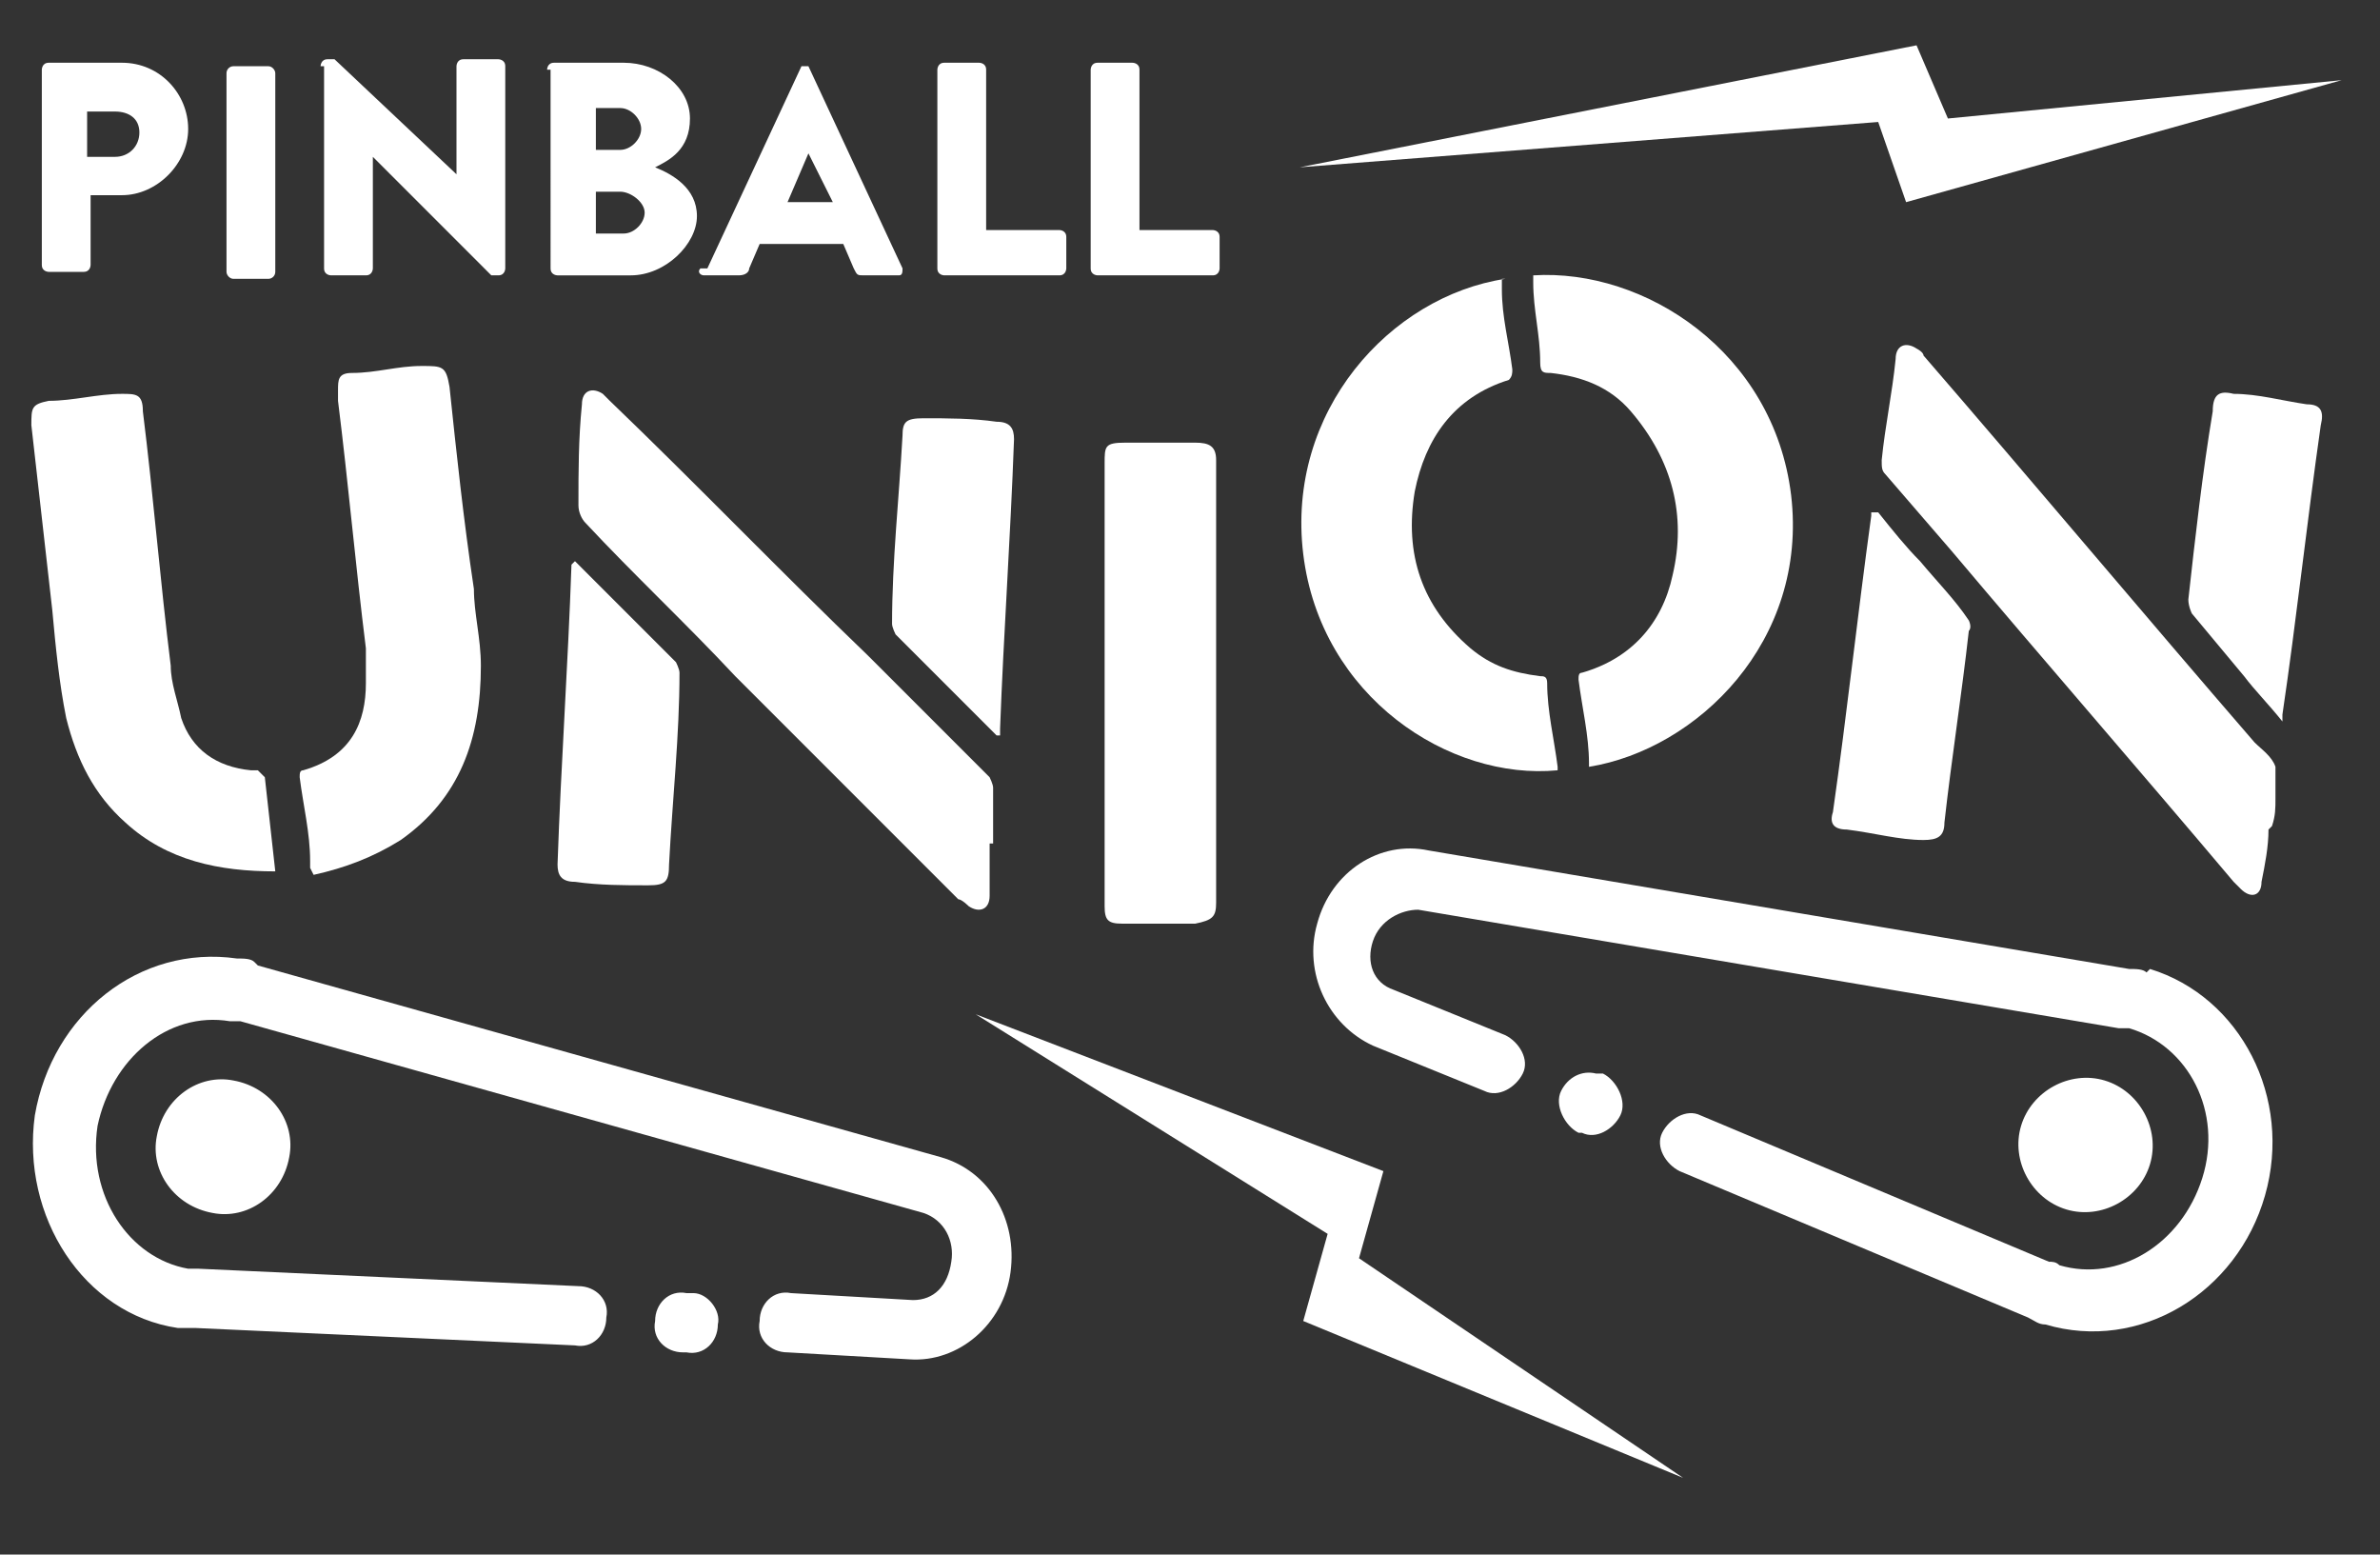
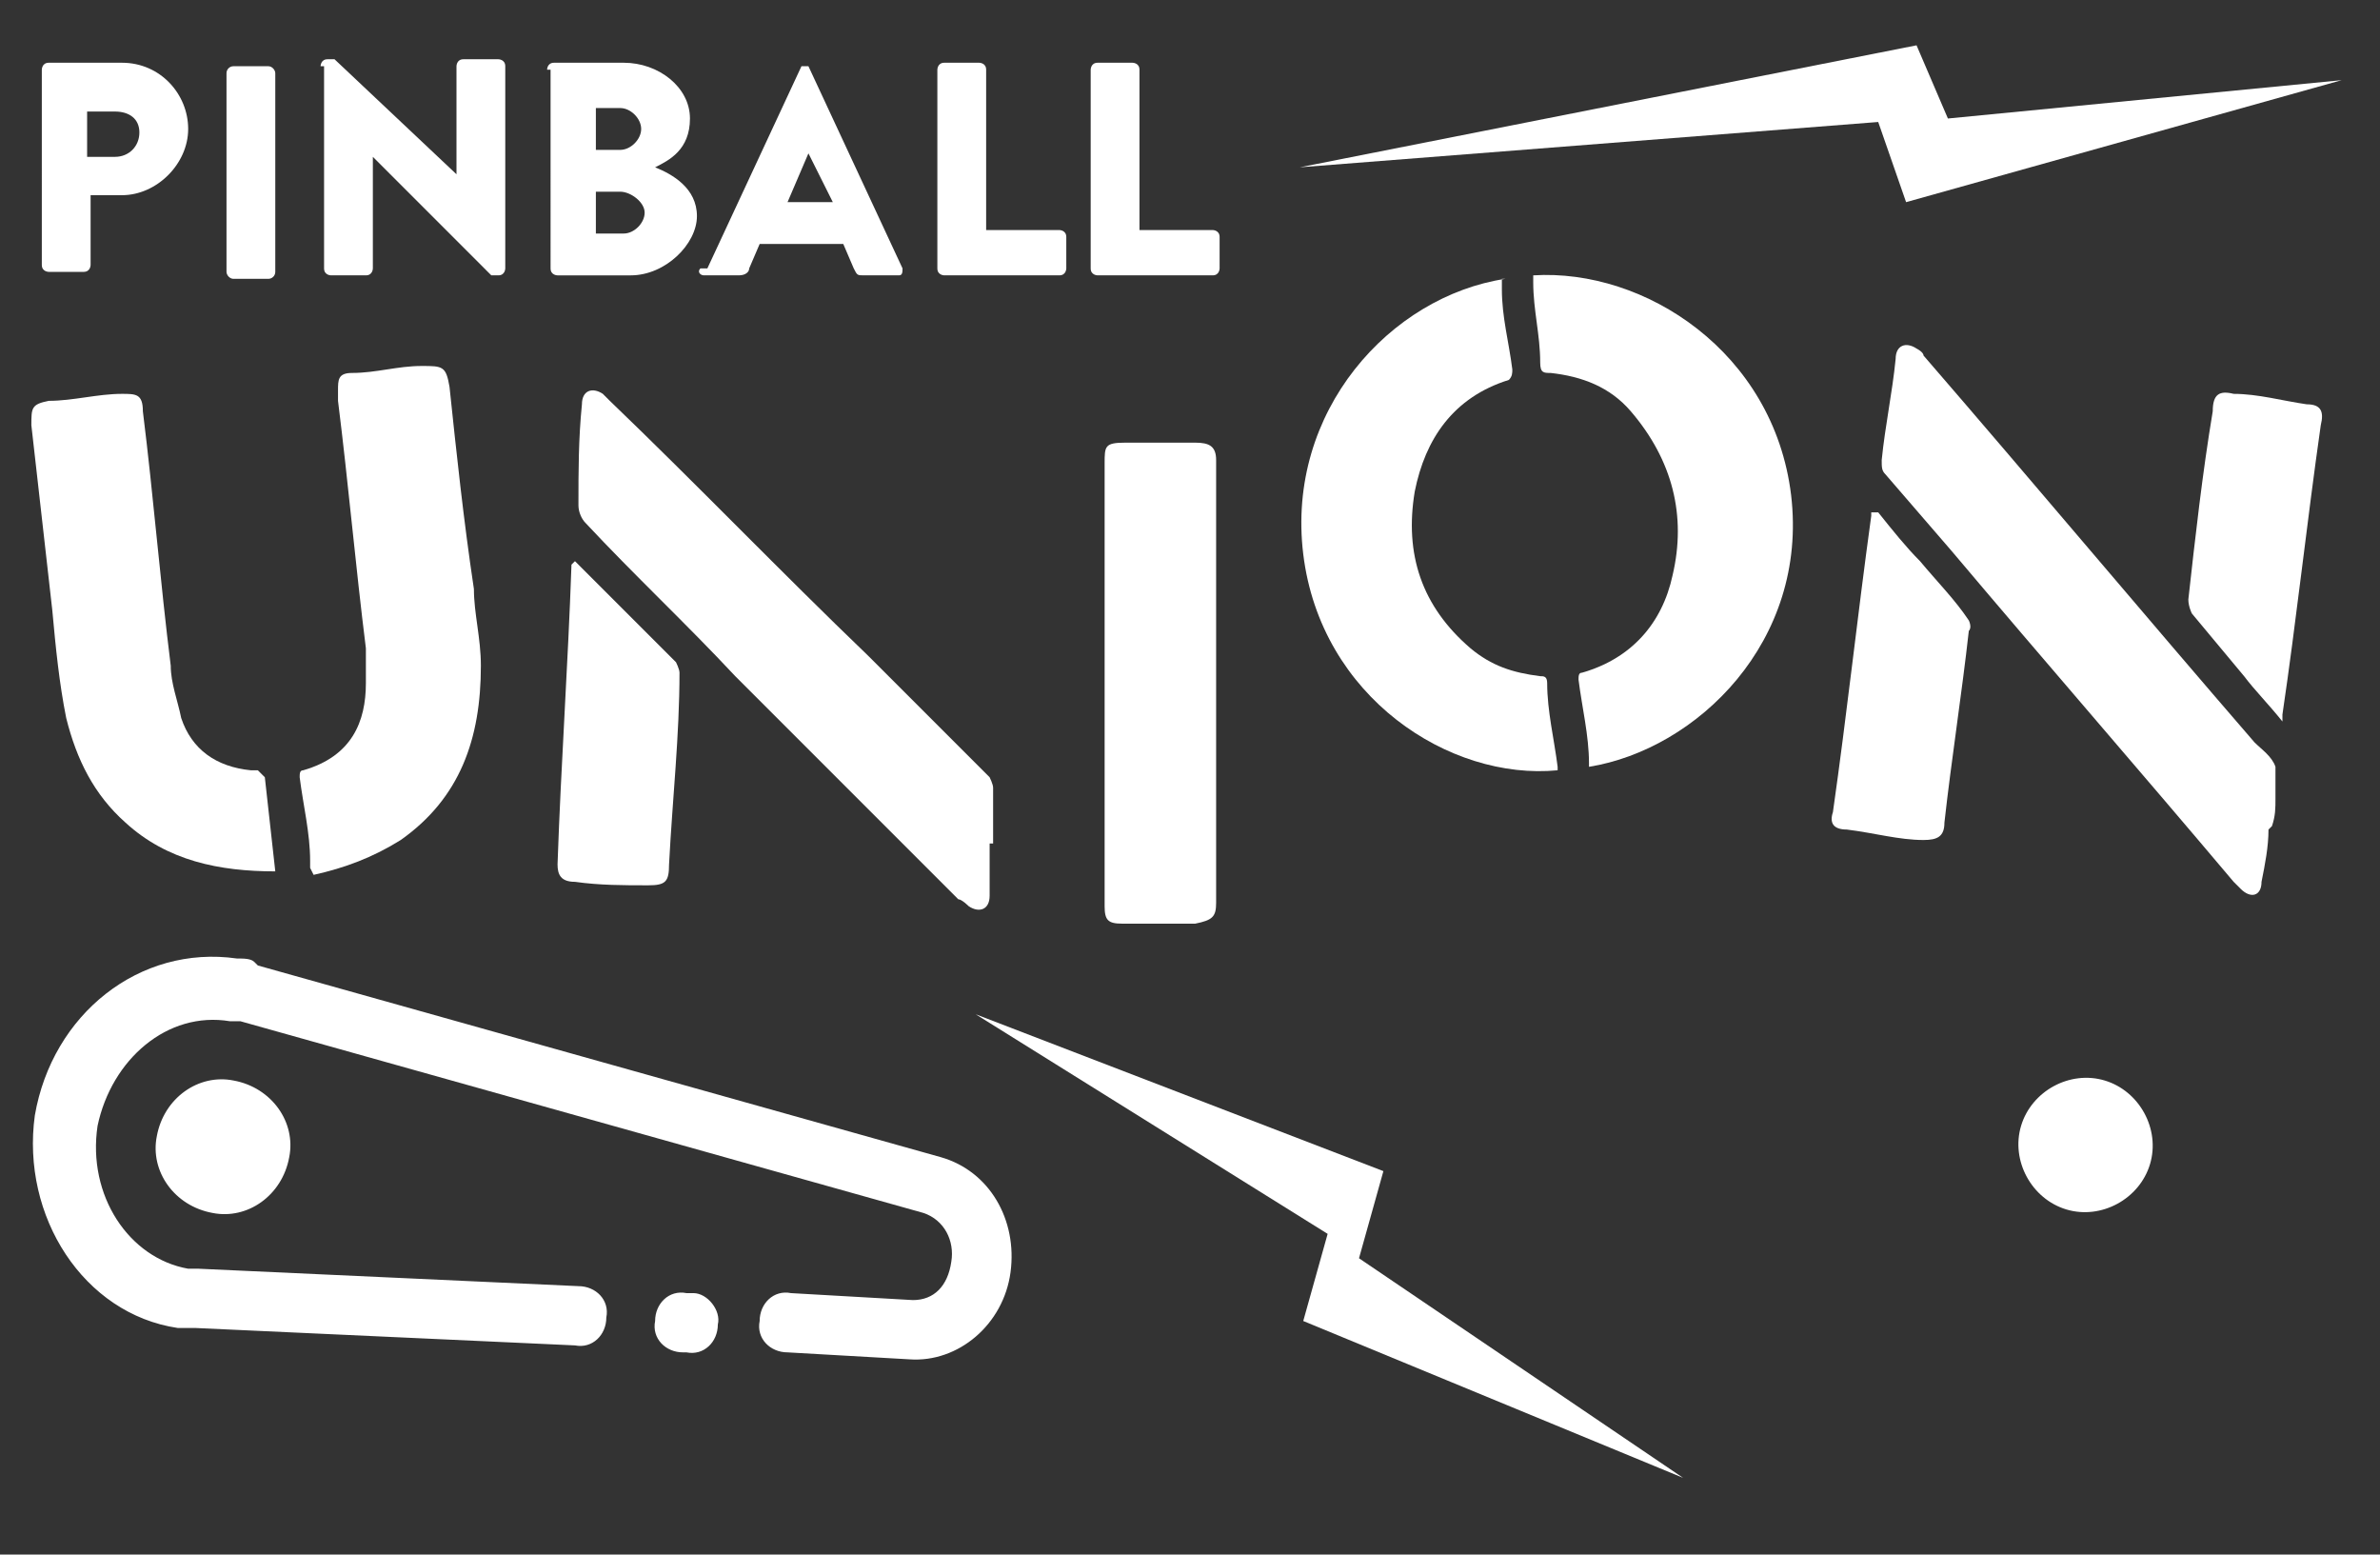
<svg xmlns="http://www.w3.org/2000/svg" viewBox="0 0 68.3 44.6">
  <rect x="0" y="0" width="68.3" height="44.6" fill="#333333" stroke="none" />
  <defs>
    <style>      .st0 {        fill: #fff;      }      .st1 {        fill: none;      }      .st2 {        clip-path: url(#clippath-1);      }      .st3 {        stroke: #1d1d1b;        stroke-miterlimit: 10;      }      .st4 {        display: none;      }      .st5 {        clip-path: url(#clippath);      }    </style>
    <clipPath id="clippath">
      <rect class="st1" x="-11.9" y="-25.7" width="91.9" height="91.9" />
    </clipPath>
    <clipPath id="clippath-1">
      <rect class="st1" x="-11.9" y="-25.7" width="91.9" height="91.9" />
    </clipPath>
  </defs>
  <g id="Layer_2" class="st4">
    <rect class="st3" y=".8" width="68.3" height="43" />
  </g>
  <g id="Layer_1">
    <g class="st5">
      <g class="st2">
        <path class="st0" d="M43.1,8c0,0,0,.2,0,.3,0,.8.2,1.5.3,2.3,0,.1,0,.2-.1.3-1.6.5-2.4,1.7-2.7,3.2-.3,1.8.2,3.3,1.6,4.5.6.5,1.2.7,2,.8.1,0,.2,0,.2.2,0,.8.2,1.6.3,2.4,0,0,0,0,0,.1-3.1.3-6.8-2.1-7.3-6.2-.5-4.1,2.5-7.4,5.8-7.9" />
        <path class="st0" d="M45.6,22s0,0,0-.1c0-.8-.2-1.6-.3-2.4,0-.1,0-.2.1-.2,1.4-.4,2.3-1.4,2.6-2.8.4-1.7,0-3.3-1.2-4.7-.6-.7-1.4-1-2.3-1.1-.2,0-.3,0-.3-.3,0-.8-.2-1.5-.2-2.3,0,0,0-.2,0-.2,3.2-.2,6.9,2.2,7.4,6.3.5,4.2-2.7,7.3-5.8,7.8" />
        <path class="st0" d="M8.9,24.9c0,0,0-.1,0-.2,0-.8-.2-1.6-.3-2.4,0-.1,0-.2.1-.2,1.4-.4,1.8-1.4,1.8-2.5,0-.3,0-.7,0-1-.3-2.4-.5-4.7-.8-7.1,0,0,0-.2,0-.3,0-.3,0-.5.4-.5.7,0,1.3-.2,2-.2.6,0,.7,0,.8.6.2,1.9.4,3.8.7,5.8,0,.7.2,1.4.2,2.2,0,2.1-.6,3.8-2.3,5-.8.5-1.6.8-2.5,1" />
        <path class="st0" d="M7.6,22.3c.1.9.2,1.8.3,2.7-1.6,0-3.1-.3-4.3-1.4-.9-.8-1.4-1.8-1.7-3-.2-1-.3-2-.4-3.1-.2-1.8-.4-3.5-.6-5.3,0-.5,0-.6.5-.7.7,0,1.4-.2,2.1-.2.4,0,.6,0,.6.5.3,2.4.5,4.9.8,7.3,0,.5.2,1,.3,1.5.3.9,1,1.4,2,1.5,0,0,.1,0,.2,0" />
        <path class="st0" d="M31.7,19.6c0-2.1,0-4.2,0-6.3,0-.5,0-.6.6-.6.7,0,1.4,0,2,0,.4,0,.6.1.6.5,0,4.2,0,8.5,0,12.7,0,.4-.1.5-.6.6-.7,0-1.4,0-2.1,0-.4,0-.5-.1-.5-.5,0-2.1,0-4.2,0-6.4" />
        <path class="st0" d="M28.4,24.2c0,.5,0,1,0,1.5,0,.4-.3.5-.6.3,0,0-.2-.2-.3-.2-2.1-2.1-4.3-4.3-6.4-6.4-1.4-1.5-2.9-2.9-4.3-4.4-.1-.1-.2-.3-.2-.5,0-1,0-1.9.1-2.9,0-.4.3-.5.6-.3,0,0,.1.1.2.2,2.5,2.4,4.9,4.9,7.4,7.3,1.2,1.2,2.3,2.3,3.5,3.5,0,0,.1.2.1.3,0,.5,0,1.1,0,1.6" />
        <path class="st0" d="M16.5,16.1c0,0,.1.1.2.2.9.9,1.8,1.8,2.7,2.7,0,0,.1.2.1.3,0,1.8-.2,3.6-.3,5.5,0,.5-.1.6-.6.6-.7,0-1.4,0-2.1-.1-.4,0-.5-.2-.5-.5.1-2.9.3-5.7.4-8.6,0,0,0,0,0,0" />
-         <path class="st0" d="M28.6,21.1c-.6-.6-1.2-1.2-1.8-1.8-.4-.4-.7-.7-1.1-1.1,0,0-.1-.2-.1-.3,0-1.8.2-3.6.3-5.4,0-.4.1-.5.6-.5.7,0,1.4,0,2.1.1.4,0,.5.2.5.5-.1,2.8-.3,5.6-.4,8.3,0,0,0,.1,0,.2" />
        <path class="st0" d="M65.1,23.8c0,.5-.1,1-.2,1.5,0,.4-.3.5-.6.2,0,0-.1-.1-.2-.2-2.7-3.2-5.4-6.3-8.1-9.5-.6-.7-1.3-1.5-1.9-2.2-.1-.1-.1-.2-.1-.4.1-1,.3-1.9.4-2.9,0-.4.3-.5.6-.3,0,0,.2.1.2.2,3.2,3.7,6.3,7.4,9.5,11.1.2.2.5.4.6.7,0,.3,0,.6,0,.9,0,.3,0,.5-.1.8" />
        <path class="st0" d="M53.9,14.7c.4.5.8,1,1.2,1.4.5.6,1,1.1,1.4,1.7,0,0,.1.2,0,.3-.2,1.8-.5,3.7-.7,5.5,0,.4-.2.5-.6.5-.7,0-1.4-.2-2.2-.3-.4,0-.5-.2-.4-.5.4-2.8.7-5.6,1.1-8.5,0,0,0,0,0-.1" />
        <path class="st0" d="M65.5,20.7c-.4-.5-.8-.9-1.1-1.3-.5-.6-1-1.2-1.5-1.8,0,0-.1-.2-.1-.4.2-1.8.4-3.6.7-5.4,0-.5.2-.6.6-.5.7,0,1.4.2,2.1.3.4,0,.5.2.4.6-.4,2.8-.7,5.6-1.1,8.3,0,0,0,0,0,.1" />
        <path class="st0" d="M1.2,2c0,0,0-.2.2-.2h2.1c1.1,0,1.9.9,1.9,1.9s-.9,1.9-1.9,1.9h-.9v2c0,0,0,.2-.2.2h-1c0,0-.2,0-.2-.2V2ZM3.3,4.5c.4,0,.7-.3.7-.7s-.3-.6-.7-.6h-.8v1.3h.8Z" />
        <rect class="st0" x="6.5" y="1.9" width="1.4" height="6.1" rx=".2" ry=".2" />
        <path class="st0" d="M9.2,1.9c0,0,0-.2.2-.2h.2l3.5,3.3h0v-3.1c0,0,0-.2.2-.2h1c0,0,.2,0,.2.2v5.8c0,0,0,.2-.2.2h-.1s0,0-.1,0l-3.4-3.4h0v3.2c0,0,0,.2-.2.2h-1c0,0-.2,0-.2-.2V1.9Z" />
        <path class="st0" d="M15.7,2c0,0,0-.2.2-.2h2c1,0,1.9.7,1.9,1.6s-.6,1.2-1,1.4c.5.2,1.2.6,1.2,1.4s-.9,1.7-1.9,1.7h-2.1c0,0-.2,0-.2-.2V2ZM17.8,4.3c.3,0,.6-.3.6-.6s-.3-.6-.6-.6h-.7v1.2h.7ZM17.9,6.7c.3,0,.6-.3.6-.6s-.4-.6-.7-.6h-.7v1.2h.8Z" />
        <path class="st0" d="M20.3,7.7l2.7-5.8c0,0,0,0,.1,0h0c0,0,.1,0,.1,0l2.7,5.8c0,.1,0,.2-.1.2h-1c-.2,0-.2,0-.3-.2l-.3-.7h-2.4l-.3.7c0,.1-.1.2-.3.2h-1c-.1,0-.2-.1-.1-.2M23.9,5.8l-.7-1.4h0l-.6,1.4h1.3Z" />
        <path class="st0" d="M26.9,2c0,0,0-.2.2-.2h1c0,0,.2,0,.2.2v4.6h2.1c0,0,.2,0,.2.2v.9c0,0,0,.2-.2.2h-3.3c0,0-.2,0-.2-.2V2Z" />
        <path class="st0" d="M31.3,2c0,0,0-.2.2-.2h1c0,0,.2,0,.2.2v4.6h2.1c0,0,.2,0,.2.2v.9c0,0,0,.2-.2.2h-3.3c0,0-.2,0-.2-.2V2Z" />
        <path class="st0" d="M7.4,27.7l19.6,5.5c1.4.4,2.2,1.8,2,3.3-.2,1.5-1.5,2.6-2.9,2.5l-3.5-.2c-.5,0-.9-.4-.8-.9,0-.5.4-.9.9-.8l3.5.2c.6,0,1-.4,1.1-1.1.1-.6-.2-1.2-.8-1.4l-19.6-5.5c-.1,0-.2,0-.3,0-1.8-.3-3.4,1.1-3.8,3-.3,2,.9,3.8,2.6,4.1.1,0,.2,0,.3,0l10.9.5c.5,0,.9.4.8.9,0,.5-.4.9-.9.8l-10.9-.5c-.2,0-.4,0-.5,0-2.7-.4-4.5-3.2-4.1-6.1.5-2.9,3-4.9,5.8-4.5.2,0,.4,0,.5.1M20.6,38c0,.5-.4.9-.9.8h-.1c-.5,0-.9-.4-.8-.9,0-.5.4-.9.9-.8h.1s0,0,.1,0c.4,0,.8.5.7.9" />
        <path class="st0" d="M8.3,33.2c.2-1-.5-2-1.6-2.2-1-.2-2,.5-2.2,1.6-.2,1,.5,2,1.6,2.2,1,.2,2-.5,2.2-1.6" />
-         <path class="st0" d="M61.7,27.8c2.6.8,4.1,3.7,3.3,6.5-.8,2.8-3.6,4.5-6.3,3.7-.2,0-.3-.1-.5-.2l-10-4.2c-.4-.2-.7-.7-.5-1.1.2-.4.7-.7,1.1-.5l10,4.2c.1,0,.2,0,.3.1,1.7.5,3.5-.6,4.1-2.5.6-1.9-.4-3.8-2.1-4.3-.1,0-.2,0-.3,0l-20.1-3.4c-.5,0-1.1.3-1.3.9-.2.6,0,1.2.6,1.4l3.2,1.3c.4.2.7.7.5,1.1s-.7.7-1.1.5l-3.2-1.3c-1.3-.6-2-2.1-1.6-3.5.4-1.5,1.8-2.4,3.2-2.1l20.1,3.4c.2,0,.4,0,.5.1M45.9,30.8s0,0,0,0h.1c.4.2.7.8.5,1.2-.2.4-.7.7-1.1.5h-.1c-.4-.2-.7-.8-.5-1.2.2-.4.6-.6,1-.5" />
        <path class="st0" d="M58,32.3c.3-1,1.4-1.6,2.4-1.3,1,.3,1.6,1.4,1.3,2.4-.3,1-1.4,1.6-2.4,1.3-1-.3-1.6-1.4-1.3-2.4" />
        <polygon class="st0" points="37.3 4.8 55 1.3 55.9 3.4 67.2 2.3 54.7 5.8 53.9 3.5 37.3 4.8" />
        <polygon class="st0" points="28 29.1 39.7 33.6 39 36.1 48.3 42.4 37.4 37.9 38.1 35.4 28 29.1" />
      </g>
    </g>
  </g>
</svg>